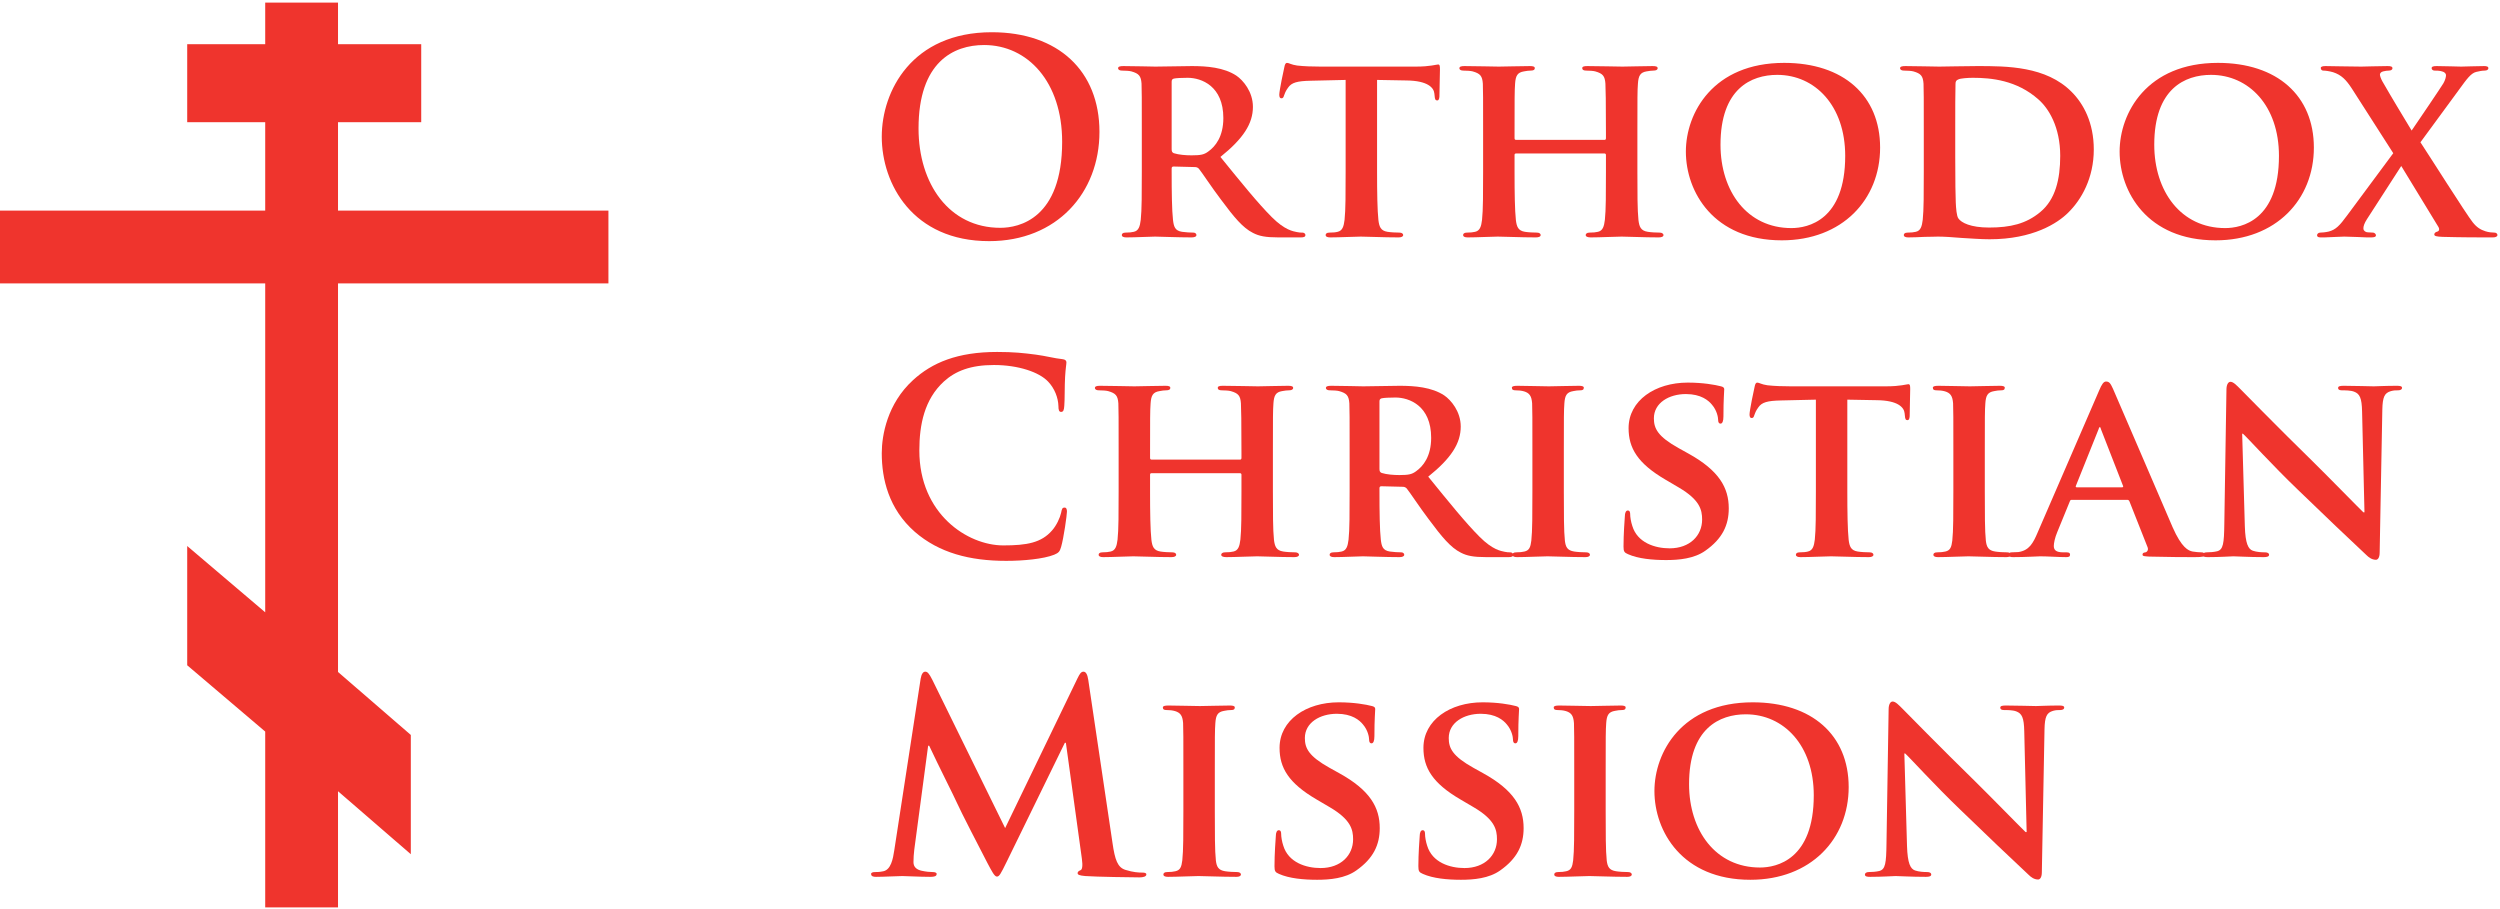
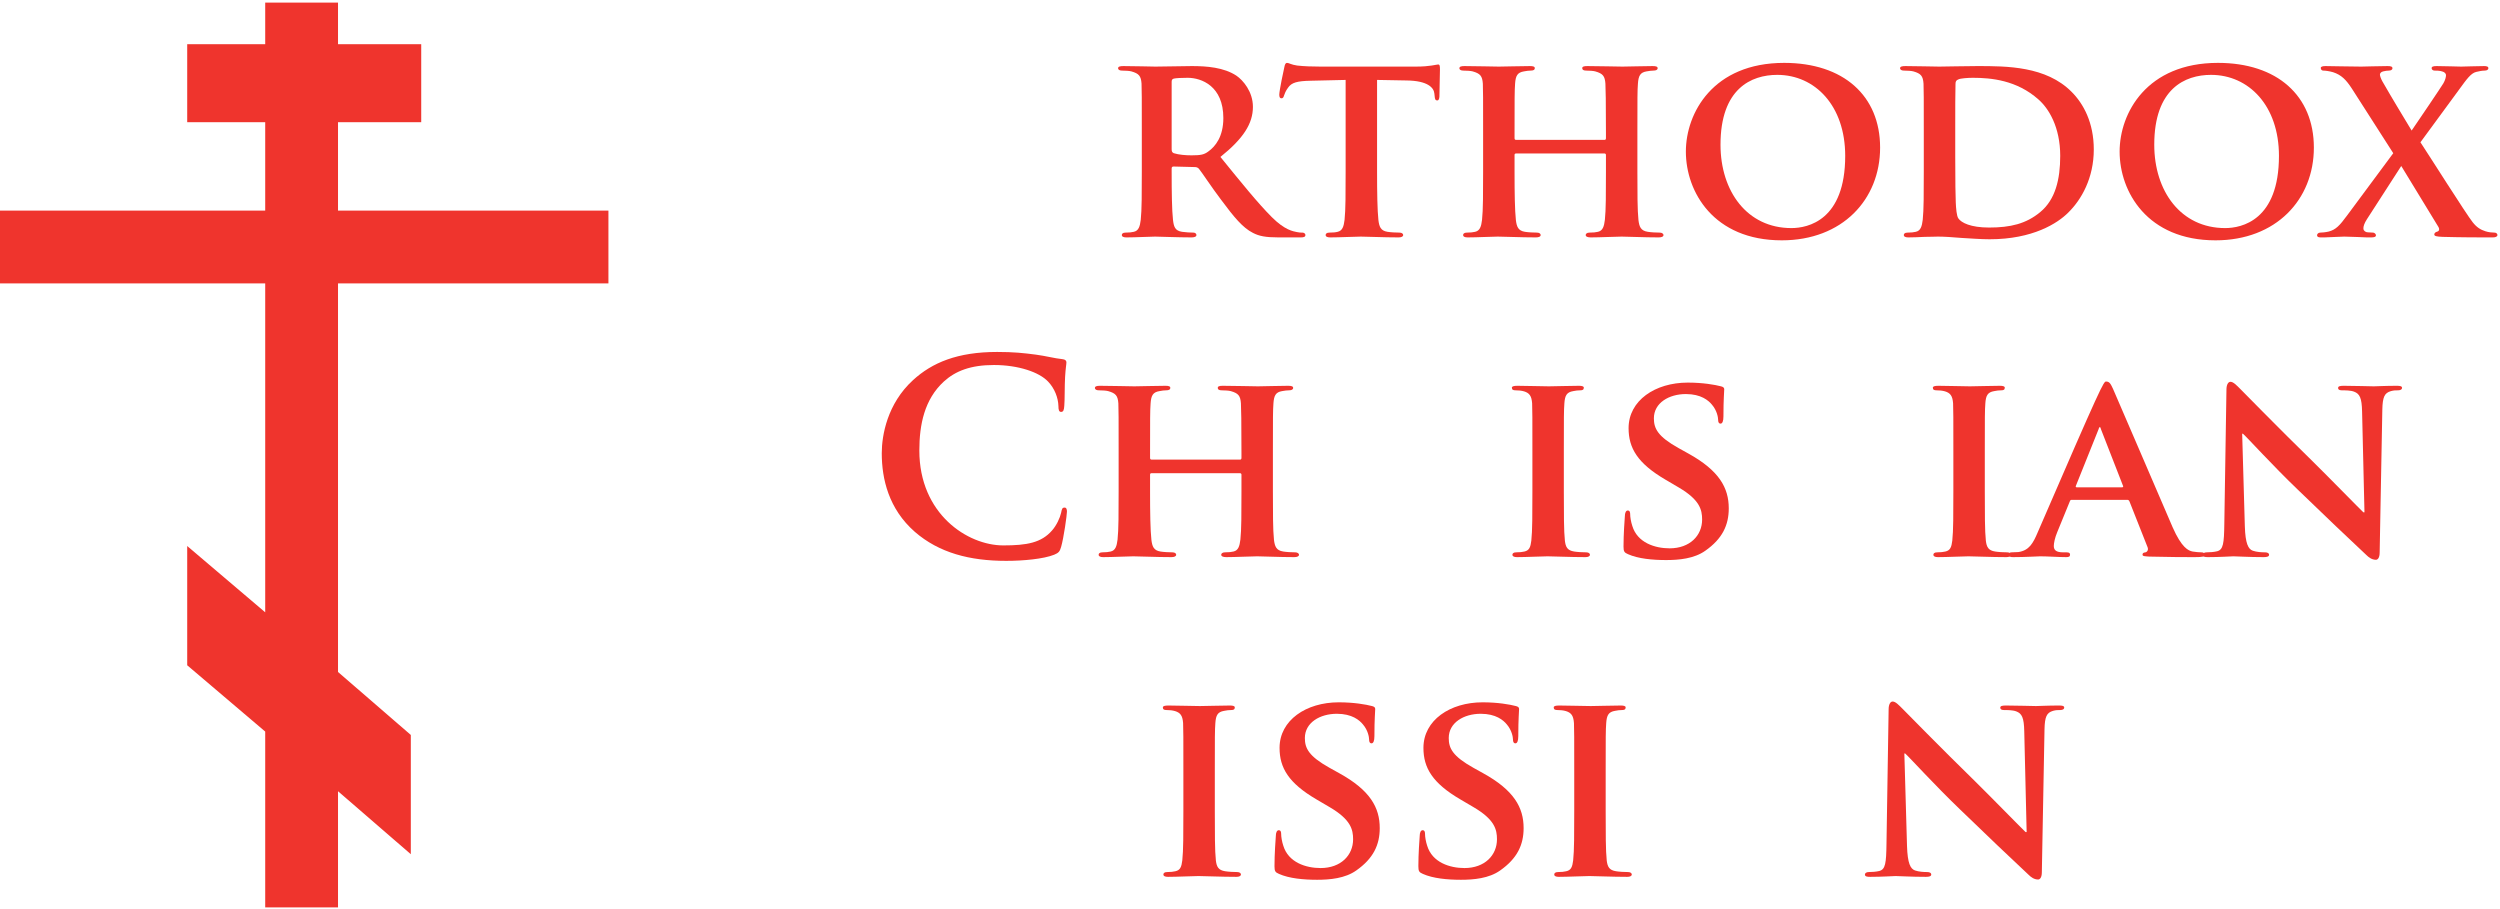
<svg xmlns="http://www.w3.org/2000/svg" width="641" height="233" viewBox="0 0 641 233" fill="none">
-   <path d="M226.085 35.045C226.085 23.363 233.805 8.265 254.301 8.265C271.312 8.265 281.901 18.171 281.901 33.816C281.901 49.461 270.971 61.827 253.617 61.827C234.009 61.827 226.085 47.137 226.085 35.045ZM272.336 36.344C272.336 21.04 263.524 11.544 252.32 11.544C244.463 11.544 235.513 15.916 235.513 32.928C235.513 47.137 243.369 58.411 256.487 58.411C261.269 58.411 272.336 56.088 272.336 36.344Z" fill="#EF342D" />
  <path d="M292.76 33.748C292.76 24.935 292.76 23.295 292.692 21.451C292.555 19.469 292.008 18.853 290.095 18.308C289.617 18.171 288.592 18.103 287.704 18.103C287.089 18.103 286.68 17.897 286.68 17.488C286.68 17.077 287.157 16.941 288.045 16.941C291.188 16.941 295.015 17.077 296.244 17.077C298.293 17.077 303.759 16.941 305.604 16.941C309.429 16.941 313.803 17.283 317.013 19.401C318.721 20.563 321.248 23.5 321.248 27.393C321.248 31.697 318.789 35.524 312.915 40.239C318.243 46.796 322.479 52.057 326.1 55.679C329.447 59.025 331.564 59.299 332.521 59.504C333.136 59.64 333.479 59.64 333.956 59.64C334.435 59.64 334.708 59.983 334.708 60.256C334.708 60.733 334.297 60.871 333.547 60.871H327.807C324.46 60.871 322.82 60.529 321.248 59.709C318.652 58.411 316.397 55.679 313.051 51.169C310.66 48.027 308.131 44.132 307.38 43.244C307.039 42.903 306.697 42.835 306.287 42.835L300.891 42.697C300.617 42.697 300.412 42.835 300.412 43.176V43.996C300.412 49.392 300.48 53.901 300.753 56.361C300.957 58.069 301.231 59.163 303.076 59.436C303.964 59.572 305.263 59.64 306.013 59.64C306.492 59.64 306.765 59.983 306.765 60.256C306.765 60.665 306.287 60.871 305.536 60.871C302.052 60.871 297.064 60.665 296.176 60.665C295.015 60.665 291.188 60.871 288.797 60.871C288.045 60.871 287.636 60.665 287.636 60.256C287.636 59.983 287.84 59.64 288.592 59.64C289.481 59.64 290.164 59.572 290.711 59.436C291.94 59.163 292.281 58.069 292.487 56.361C292.76 53.901 292.76 49.324 292.76 43.996V33.748ZM300.412 38.256C300.412 38.872 300.548 39.077 300.957 39.281C302.256 39.692 304.033 39.828 305.536 39.828C307.927 39.828 308.747 39.623 309.771 38.872C311.616 37.573 313.665 35.045 313.665 30.264C313.665 22.065 308.063 19.947 304.511 19.947C303.008 19.947 301.573 20.015 300.957 20.152C300.548 20.289 300.412 20.493 300.412 20.972V38.256Z" fill="#EF342D" />
  <path d="M345.02 20.493L336.071 20.699C332.585 20.767 331.151 21.177 330.263 22.475C329.648 23.295 329.375 24.047 329.239 24.456C329.101 24.935 328.964 25.208 328.555 25.208C328.145 25.208 328.008 24.867 328.008 24.251C328.008 23.295 329.169 17.692 329.307 17.215C329.443 16.463 329.648 16.121 329.989 16.121C330.468 16.121 331.083 16.6 332.585 16.804C334.361 17.009 336.617 17.077 338.599 17.077H362.988C364.9 17.077 366.199 16.941 367.087 16.804C368.044 16.668 368.521 16.531 368.727 16.531C369.136 16.531 369.205 16.873 369.205 17.761C369.205 18.991 369.068 23.295 369.068 24.799C369 25.413 368.864 25.755 368.521 25.755C368.044 25.755 367.907 25.481 367.839 24.593L367.771 23.979C367.633 22.475 366.061 20.699 360.664 20.631L353.081 20.493V43.996C353.081 49.324 353.151 53.901 353.424 56.429C353.628 58.069 353.969 59.163 355.747 59.436C356.565 59.572 357.932 59.64 358.82 59.64C359.503 59.64 359.776 59.983 359.776 60.256C359.776 60.665 359.299 60.871 358.615 60.871C354.653 60.871 350.623 60.665 348.915 60.665C347.548 60.665 343.448 60.871 341.057 60.871C340.307 60.871 339.896 60.665 339.896 60.256C339.896 59.983 340.101 59.64 340.852 59.64C341.741 59.64 342.492 59.572 342.971 59.436C344.2 59.163 344.541 58.069 344.747 56.361C345.02 53.901 345.02 49.324 345.02 43.996V20.493Z" fill="#EF342D" />
  <path d="M411.423 35.865C411.56 35.865 411.764 35.797 411.764 35.456V34.225C411.764 25.413 411.696 23.295 411.628 21.451C411.491 19.469 410.945 18.853 409.032 18.308C408.553 18.171 407.528 18.103 406.709 18.103C406.025 18.103 405.684 17.897 405.684 17.488C405.684 17.077 406.093 16.941 406.983 16.941C410.193 16.941 414.429 17.077 416 17.077C417.435 17.077 421.397 16.941 423.72 16.941C424.608 16.941 425.019 17.077 425.019 17.488C425.019 17.897 424.608 18.103 423.925 18.103C423.448 18.103 422.9 18.171 422.149 18.308C420.577 18.58 420.1 19.401 419.963 21.451C419.827 23.295 419.827 24.935 419.827 33.748V43.996C419.827 49.324 419.827 53.901 420.1 56.429C420.304 58.069 420.645 59.163 422.491 59.436C423.311 59.572 424.608 59.64 425.565 59.64C426.18 59.64 426.521 59.983 426.521 60.256C426.521 60.665 426.043 60.871 425.292 60.871C421.397 60.871 417.435 60.665 415.795 60.665C414.429 60.665 410.193 60.871 407.871 60.871C407.051 60.871 406.572 60.665 406.572 60.256C406.572 59.983 406.845 59.64 407.528 59.64C408.485 59.64 409.169 59.572 409.715 59.436C410.945 59.163 411.287 58.069 411.491 56.361C411.764 53.901 411.764 49.461 411.764 44.132V39.692C411.764 39.487 411.56 39.351 411.423 39.351H388.741C388.536 39.351 388.331 39.417 388.331 39.692V44.132C388.331 49.461 388.4 53.901 388.672 56.429C388.877 58.069 389.219 59.163 390.995 59.436C391.815 59.572 393.181 59.64 394.069 59.64C394.753 59.64 395.027 59.983 395.027 60.256C395.027 60.665 394.548 60.871 393.797 60.871C389.903 60.871 385.735 60.665 384.028 60.665C382.661 60.665 378.697 60.871 376.307 60.871C375.555 60.871 375.145 60.665 375.145 60.256C375.145 59.983 375.351 59.64 376.103 59.64C376.991 59.64 377.673 59.572 378.22 59.436C379.451 59.163 379.791 58.069 379.996 56.361C380.269 53.901 380.269 49.324 380.269 43.996V33.748C380.269 24.935 380.269 23.295 380.201 21.451C380.064 19.469 379.519 18.853 377.605 18.308C377.127 18.171 376.103 18.103 375.215 18.103C374.599 18.103 374.189 17.897 374.189 17.488C374.189 17.077 374.667 16.941 375.487 16.941C378.697 16.941 382.661 17.077 384.3 17.077C385.735 17.077 389.903 16.941 392.293 16.941C393.113 16.941 393.524 17.077 393.524 17.488C393.524 17.897 393.181 18.103 392.431 18.103C391.952 18.103 391.405 18.171 390.721 18.308C389.083 18.58 388.604 19.401 388.468 21.451C388.331 23.295 388.331 25.413 388.331 34.225V35.456C388.331 35.797 388.536 35.865 388.741 35.865H411.423Z" fill="#EF342D" />
  <path d="M432.256 38.872C432.256 28.965 439.224 16.121 457.465 16.121C472.632 16.121 482.06 24.525 482.06 37.847C482.06 51.169 472.359 61.621 456.851 61.621C439.361 61.621 432.256 49.187 432.256 38.872ZM473.111 39.965C473.111 27.121 465.391 19.196 455.689 19.196C448.995 19.196 441.137 22.748 441.137 37.096C441.137 49.051 447.969 58.48 459.309 58.48C463.545 58.48 473.111 56.499 473.111 39.965Z" fill="#EF342D" />
  <path d="M493.26 33.748C493.26 24.935 493.26 23.295 493.192 21.451C493.055 19.469 492.509 18.853 490.596 18.308C490.117 18.171 489.093 18.103 488.205 18.103C487.591 18.103 487.18 17.897 487.18 17.488C487.18 17.077 487.659 16.941 488.547 16.941C491.689 16.941 495.515 17.077 497.223 17.077C499.068 17.077 503.372 16.941 506.992 16.941C514.508 16.941 524.619 16.941 531.177 23.568C534.184 26.575 536.848 31.425 536.848 38.325C536.848 45.635 533.705 51.169 530.289 54.517C527.557 57.249 521.203 61.348 510.136 61.348C507.949 61.348 505.352 61.144 502.961 61.007C500.571 60.801 498.384 60.665 496.881 60.665C496.197 60.665 494.9 60.733 493.465 60.733C492.031 60.801 490.528 60.871 489.297 60.871C488.547 60.871 488.136 60.665 488.136 60.256C488.136 59.983 488.341 59.64 489.093 59.64C489.981 59.64 490.664 59.572 491.211 59.436C492.44 59.163 492.781 58.069 492.987 56.361C493.26 53.901 493.26 49.324 493.26 43.996V33.748ZM501.323 40.171C501.323 46.319 501.391 50.759 501.459 51.92C501.527 53.356 501.664 55.405 502.141 56.02C502.893 57.113 505.284 58.343 509.999 58.343C515.464 58.343 519.495 57.387 523.116 54.38C527.009 51.169 528.24 45.976 528.24 39.965C528.24 32.587 525.303 27.804 522.637 25.481C517.104 20.563 510.545 19.947 505.831 19.947C504.601 19.947 502.62 20.084 502.141 20.357C501.595 20.563 501.391 20.835 501.391 21.519C501.323 23.5 501.323 28.283 501.323 32.859V40.171Z" fill="#EF342D" />
  <path d="M543.471 38.872C543.471 28.965 550.44 16.121 568.68 16.121C583.847 16.121 593.276 24.525 593.276 37.847C593.276 51.169 583.573 61.621 568.065 61.621C550.576 61.621 543.471 49.187 543.471 38.872ZM584.325 39.965C584.325 27.121 576.605 19.196 566.904 19.196C560.209 19.196 552.352 22.748 552.352 37.096C552.352 49.051 559.184 58.48 570.525 58.48C574.76 58.48 584.325 56.499 584.325 39.965Z" fill="#EF342D" />
  <path d="M620.599 36.48C622.513 39.351 632.487 55.132 633.989 56.976C635.013 58.275 635.972 58.889 637.268 59.299C638.088 59.572 639.044 59.64 639.591 59.64C640.003 59.64 640.344 59.913 640.344 60.256C640.344 60.665 639.864 60.871 639.183 60.871H637.407C635.972 60.871 631.188 60.871 626.268 60.733C624.697 60.665 624.151 60.529 624.151 60.119C624.151 59.777 624.424 59.504 624.972 59.368C625.245 59.299 625.653 58.889 625.177 58.137C621.693 52.468 618.412 47.001 615.68 42.561L606.867 56.225C606.252 57.181 605.912 58.069 605.979 58.684C606.047 59.231 606.593 59.572 607.14 59.572C607.481 59.572 607.961 59.64 608.437 59.64C608.779 59.64 609.191 59.983 609.191 60.324C609.191 60.733 608.779 60.871 607.961 60.871H606.867C606.527 60.871 602.563 60.665 601.06 60.665C599.899 60.665 596.961 60.871 596.005 60.871H594.979C594.364 60.871 594.091 60.665 594.091 60.324C594.091 59.983 594.432 59.64 594.912 59.64C595.32 59.64 596.208 59.572 597.096 59.368C598.872 58.889 599.831 57.932 601.88 55.132L613.631 39.281L603.041 22.748C601.539 20.425 600.307 19.196 598.191 18.513C597.235 18.239 596.279 18.103 595.661 18.103C595.32 18.103 595.047 17.829 595.047 17.42C595.047 17.077 595.527 16.941 596.279 16.941C597.711 16.941 602.563 17.077 605.432 17.077C606.252 17.077 609.94 16.941 612.195 16.941C613.016 16.941 613.424 17.077 613.424 17.488C613.424 17.897 613.016 18.103 612.469 18.103C612.128 18.103 611.513 18.171 611.033 18.308C610.487 18.444 610.213 18.785 610.213 19.127C610.213 19.469 610.487 20.22 610.828 20.835C613.495 25.481 615.953 29.512 618.344 33.475C620.12 30.879 625.451 23.021 626.473 21.381C626.953 20.563 627.156 19.741 627.156 19.264C627.156 18.853 626.748 18.444 626.133 18.308C625.519 18.103 624.697 18.103 624.219 18.103C623.877 18.103 623.469 17.897 623.469 17.488C623.469 17.077 623.877 16.941 624.765 16.941C627.088 16.941 629.891 17.077 631.052 17.077C632.213 17.077 634.672 16.941 636.927 16.941C637.609 16.941 638.021 17.077 638.021 17.488C638.021 17.829 637.68 18.103 637.063 18.103C636.448 18.103 635.697 18.239 634.877 18.444C633.511 18.785 632.419 20.357 630.573 22.885L620.599 36.48Z" fill="#EF342D" />
  <path d="M234.557 136.359C227.861 130.481 226.085 122.829 226.085 116.203C226.085 111.557 227.519 103.496 234.079 97.483C238.997 92.975 245.488 90.241 255.667 90.241C259.903 90.241 262.431 90.515 265.573 90.925C268.169 91.267 270.356 91.881 272.405 92.087C273.157 92.155 273.429 92.496 273.429 92.907C273.429 93.453 273.224 94.272 273.088 96.664C272.952 98.917 273.02 102.676 272.884 104.043C272.815 105.067 272.679 105.613 272.063 105.613C271.517 105.613 271.38 105.067 271.38 104.111C271.312 101.993 270.424 99.601 268.716 97.825C266.461 95.433 261.132 93.589 254.847 93.589C248.904 93.589 245.009 95.092 242.003 97.825C237.016 102.403 235.719 108.893 235.719 115.52C235.719 131.78 248.084 139.843 257.239 139.843C263.319 139.843 267.008 139.157 269.741 136.015C270.903 134.717 271.791 132.736 272.063 131.507C272.268 130.413 272.405 130.139 272.952 130.139C273.429 130.139 273.567 130.619 273.567 131.165C273.567 131.985 272.747 137.928 272.063 140.251C271.721 141.413 271.448 141.753 270.287 142.233C267.555 143.325 262.361 143.804 257.989 143.804C248.631 143.804 240.773 141.753 234.557 136.359Z" fill="#EF342D" />
  <path d="M317.969 117.843C318.105 117.843 318.311 117.775 318.311 117.433V116.203C318.311 107.389 318.243 105.272 318.173 103.428C318.037 101.447 317.491 100.832 315.579 100.285C315.1 100.148 314.075 100.08 313.255 100.08C312.572 100.08 312.231 99.875 312.231 99.465C312.231 99.056 312.64 98.917 313.528 98.917C316.74 98.917 320.975 99.056 322.547 99.056C323.981 99.056 327.943 98.917 330.267 98.917C331.155 98.917 331.564 99.056 331.564 99.465C331.564 99.875 331.155 100.08 330.472 100.08C329.993 100.08 329.447 100.148 328.695 100.285C327.124 100.559 326.645 101.379 326.509 103.428C326.372 105.272 326.372 106.913 326.372 115.725V125.972C326.372 131.301 326.372 135.879 326.645 138.408C326.851 140.045 327.192 141.139 329.036 141.413C329.857 141.549 331.155 141.619 332.112 141.619C332.727 141.619 333.068 141.96 333.068 142.233C333.068 142.641 332.589 142.848 331.839 142.848C327.943 142.848 323.981 142.641 322.341 142.641C320.975 142.641 316.74 142.848 314.417 142.848C313.597 142.848 313.119 142.641 313.119 142.233C313.119 141.96 313.392 141.619 314.075 141.619C315.031 141.619 315.715 141.549 316.261 141.413C317.491 141.139 317.833 140.045 318.037 138.339C318.311 135.879 318.311 131.439 318.311 126.109V121.668C318.311 121.463 318.105 121.327 317.969 121.327H295.287C295.081 121.327 294.877 121.395 294.877 121.668V126.109C294.877 131.439 294.945 135.879 295.219 138.408C295.424 140.045 295.765 141.139 297.541 141.413C298.361 141.549 299.728 141.619 300.616 141.619C301.3 141.619 301.572 141.96 301.572 142.233C301.572 142.641 301.095 142.848 300.343 142.848C296.448 142.848 292.281 142.641 290.573 142.641C289.207 142.641 285.244 142.848 282.853 142.848C282.101 142.848 281.692 142.641 281.692 142.233C281.692 141.96 281.896 141.619 282.648 141.619C283.536 141.619 284.219 141.549 284.767 141.413C285.996 141.139 286.337 140.045 286.543 138.339C286.816 135.879 286.816 131.301 286.816 125.972V115.725C286.816 106.913 286.816 105.272 286.748 103.428C286.611 101.447 286.064 100.832 284.151 100.285C283.673 100.148 282.648 100.08 281.76 100.08C281.145 100.08 280.736 99.875 280.736 99.465C280.736 99.056 281.213 98.917 282.033 98.917C285.244 98.917 289.207 99.056 290.847 99.056C292.281 99.056 296.448 98.917 298.84 98.917C299.66 98.917 300.069 99.056 300.069 99.465C300.069 99.875 299.728 100.08 298.976 100.08C298.497 100.08 297.952 100.148 297.268 100.285C295.629 100.559 295.151 101.379 295.013 103.428C294.877 105.272 294.877 107.389 294.877 116.203V117.433C294.877 117.775 295.081 117.843 295.287 117.843H317.969Z" fill="#EF342D" />
-   <path d="M346.044 115.725C346.044 106.913 346.044 105.272 345.975 103.428C345.839 101.447 345.292 100.832 343.379 100.285C342.901 100.148 341.876 100.08 340.988 100.08C340.373 100.08 339.964 99.875 339.964 99.465C339.964 99.056 340.441 98.917 341.329 98.917C344.472 98.917 348.297 99.056 349.528 99.056C351.577 99.056 357.043 98.917 358.888 98.917C362.713 98.917 367.085 99.26 370.297 101.379C372.005 102.54 374.533 105.477 374.533 109.371C374.533 113.676 372.073 117.501 366.197 122.215C371.527 128.775 375.763 134.035 379.384 137.655C382.731 141.003 384.848 141.276 385.805 141.48C386.42 141.619 386.761 141.619 387.24 141.619C387.719 141.619 387.992 141.96 387.992 142.233C387.992 142.711 387.581 142.848 386.831 142.848H381.091C377.743 142.848 376.104 142.507 374.533 141.687C371.936 140.388 369.681 137.655 366.333 133.147C363.943 130.004 361.415 126.109 360.664 125.221C360.323 124.879 359.981 124.811 359.571 124.811L354.173 124.675C353.9 124.675 353.695 124.811 353.695 125.152V125.972C353.695 131.369 353.764 135.879 354.037 138.339C354.241 140.045 354.515 141.139 356.36 141.413C357.248 141.549 358.547 141.619 359.297 141.619C359.776 141.619 360.049 141.96 360.049 142.233C360.049 142.641 359.571 142.848 358.819 142.848C355.336 142.848 350.348 142.641 349.46 142.641C348.297 142.641 344.472 142.848 342.081 142.848C341.329 142.848 340.92 142.641 340.92 142.233C340.92 141.96 341.124 141.619 341.876 141.619C342.764 141.619 343.448 141.549 343.995 141.413C345.224 141.139 345.565 140.045 345.771 138.339C346.044 135.879 346.044 131.301 346.044 125.972V115.725ZM353.695 120.235C353.695 120.848 353.832 121.053 354.241 121.259C355.54 121.668 357.317 121.805 358.819 121.805C361.211 121.805 362.031 121.6 363.055 120.848C364.9 119.551 366.949 117.023 366.949 112.241C366.949 104.043 361.347 101.924 357.795 101.924C356.292 101.924 354.857 101.993 354.241 102.129C353.832 102.267 353.695 102.471 353.695 102.949V120.235Z" fill="#EF342D" />
  <path d="M392.907 115.725C392.907 106.913 392.907 105.272 392.839 103.428C392.701 101.447 392.087 100.763 390.788 100.353C390.105 100.148 389.353 100.08 388.603 100.08C387.988 100.08 387.645 99.944 387.645 99.397C387.645 99.056 388.124 98.917 389.08 98.917C391.335 98.917 395.435 99.056 397.141 99.056C398.645 99.056 402.539 98.917 404.861 98.917C405.613 98.917 406.092 99.056 406.092 99.397C406.092 99.944 405.751 100.08 405.136 100.08C404.52 100.08 404.043 100.148 403.359 100.285C401.719 100.559 401.241 101.379 401.105 103.428C400.968 105.272 400.968 106.913 400.968 115.725V125.972C400.968 131.575 400.968 136.22 401.241 138.681C401.445 140.251 401.856 141.139 403.632 141.413C404.452 141.549 405.819 141.619 406.707 141.619C407.391 141.619 407.664 141.96 407.664 142.233C407.664 142.641 407.185 142.848 406.503 142.848C402.539 142.848 398.44 142.641 396.8 142.641C395.435 142.641 391.335 142.848 388.944 142.848C388.192 142.848 387.783 142.641 387.783 142.233C387.783 141.96 387.988 141.619 388.739 141.619C389.627 141.619 390.309 141.549 390.857 141.413C392.087 141.139 392.428 140.319 392.633 138.612C392.907 136.22 392.907 131.575 392.907 125.972V115.725Z" fill="#EF342D" />
  <path d="M417.431 142.096C416.475 141.687 416.269 141.413 416.269 140.115C416.269 136.972 416.543 133.351 416.612 132.395C416.612 131.507 416.885 130.892 417.363 130.892C417.909 130.892 417.977 131.439 417.977 131.848C417.977 132.6 418.183 133.829 418.524 134.853C419.823 139.157 424.331 140.592 428.088 140.592C433.281 140.592 436.424 137.313 436.424 133.215C436.424 130.687 435.808 128.159 430.48 125.017L426.995 122.968C419.891 118.799 417.568 114.905 417.568 109.781C417.568 102.676 424.4 98.099 432.735 98.099C436.628 98.099 439.703 98.644 441.273 99.056C441.821 99.192 442.093 99.397 442.093 99.805C442.093 100.559 441.889 102.197 441.889 106.775C441.889 108.005 441.616 108.62 441.137 108.62C440.728 108.62 440.523 108.277 440.523 107.595C440.523 107.048 440.249 105.272 438.951 103.769C438.063 102.676 436.151 101.036 432.256 101.036C427.952 101.036 424.057 103.291 424.057 107.253C424.057 109.851 425.015 111.9 430.412 114.905L432.871 116.272C440.796 120.644 443.255 125.084 443.255 130.345C443.255 134.649 441.616 138.135 437.243 141.207C434.375 143.256 430.412 143.599 427.2 143.599C423.716 143.599 420.028 143.256 417.431 142.096Z" fill="#EF342D" />
-   <path d="M465.592 102.471L456.643 102.676C453.159 102.745 451.724 103.155 450.836 104.452C450.221 105.272 449.948 106.024 449.811 106.433C449.673 106.913 449.537 107.184 449.128 107.184C448.717 107.184 448.581 106.844 448.581 106.228C448.581 105.272 449.743 99.671 449.879 99.192C450.016 98.44 450.221 98.099 450.561 98.099C451.04 98.099 451.655 98.577 453.159 98.783C454.935 98.987 457.189 99.056 459.171 99.056H483.56C485.473 99.056 486.771 98.917 487.66 98.783C488.616 98.644 489.093 98.509 489.299 98.509C489.709 98.509 489.777 98.851 489.777 99.739C489.777 100.968 489.64 105.272 489.64 106.775C489.572 107.389 489.436 107.732 489.093 107.732C488.616 107.732 488.479 107.459 488.411 106.571L488.343 105.956C488.205 104.452 486.635 102.676 481.237 102.608L473.653 102.471V125.972C473.653 131.301 473.721 135.879 473.995 138.408C474.2 140.045 474.543 141.139 476.319 141.413C477.139 141.549 478.505 141.619 479.393 141.619C480.076 141.619 480.349 141.96 480.349 142.233C480.349 142.641 479.871 142.848 479.188 142.848C475.225 142.848 471.195 142.641 469.487 142.641C468.12 142.641 464.021 142.848 461.629 142.848C460.879 142.848 460.468 142.641 460.468 142.233C460.468 141.96 460.673 141.619 461.425 141.619C462.313 141.619 463.064 141.549 463.543 141.413C464.772 141.139 465.115 140.045 465.319 138.339C465.592 135.879 465.592 131.301 465.592 125.972V102.471Z" fill="#EF342D" />
  <path d="M500.841 115.725C500.841 106.913 500.841 105.272 500.773 103.428C500.636 101.447 500.023 100.763 498.724 100.353C498.041 100.148 497.289 100.08 496.537 100.08C495.923 100.08 495.581 99.944 495.581 99.397C495.581 99.056 496.06 98.917 497.016 98.917C499.271 98.917 503.369 99.056 505.077 99.056C506.581 99.056 510.475 98.917 512.797 98.917C513.549 98.917 514.028 99.056 514.028 99.397C514.028 99.944 513.685 100.08 513.071 100.08C512.456 100.08 511.979 100.148 511.295 100.285C509.655 100.559 509.176 101.379 509.04 103.428C508.904 105.272 508.904 106.913 508.904 115.725V125.972C508.904 131.575 508.904 136.22 509.176 138.681C509.381 140.251 509.792 141.139 511.568 141.413C512.388 141.549 513.753 141.619 514.641 141.619C515.325 141.619 515.599 141.96 515.599 142.233C515.599 142.641 515.12 142.848 514.437 142.848C510.475 142.848 506.376 142.641 504.736 142.641C503.369 142.641 499.271 142.848 496.88 142.848C496.128 142.848 495.719 142.641 495.719 142.233C495.719 141.96 495.923 141.619 496.675 141.619C497.563 141.619 498.245 141.549 498.792 141.413C500.023 141.139 500.364 140.319 500.568 138.612C500.841 136.22 500.841 131.575 500.841 125.972V115.725Z" fill="#EF342D" />
-   <path d="M531.241 128.159C530.9 128.159 530.831 128.228 530.695 128.569L527.484 136.425C526.869 137.86 526.596 139.296 526.596 139.977C526.596 141.003 527.141 141.619 528.987 141.619H529.875C530.627 141.619 530.763 141.892 530.763 142.233C530.763 142.711 530.421 142.848 529.807 142.848C527.825 142.848 525.024 142.641 523.112 142.641C522.497 142.641 519.285 142.848 516.143 142.848C515.391 142.848 515.049 142.711 515.049 142.233C515.049 141.892 515.255 141.619 515.733 141.619C516.279 141.619 516.963 141.549 517.509 141.549C520.243 141.139 521.267 139.363 522.497 136.425L538.209 100.148C538.893 98.509 539.371 97.825 539.987 97.825C540.875 97.825 541.148 98.372 541.763 99.671C543.197 102.881 553.24 126.383 557.065 135.196C559.388 140.457 561.096 141.207 562.189 141.413C563.077 141.549 563.761 141.619 564.444 141.619C564.991 141.619 565.264 141.823 565.264 142.233C565.264 142.711 564.923 142.848 562.668 142.848C560.551 142.848 556.177 142.848 551.121 142.711C550.028 142.641 549.345 142.641 549.345 142.233C549.345 141.892 549.483 141.687 550.097 141.619C550.507 141.549 550.917 141.003 550.644 140.319L545.997 128.569C545.861 128.228 545.656 128.159 545.384 128.159H531.241ZM544.085 124.948C544.359 124.948 544.427 124.811 544.359 124.607L538.688 110.055C538.62 109.851 538.552 109.508 538.415 109.508C538.209 109.508 538.141 109.851 538.073 110.055L532.267 124.537C532.129 124.811 532.267 124.948 532.471 124.948H544.085Z" fill="#EF342D" />
+   <path d="M531.241 128.159C530.9 128.159 530.831 128.228 530.695 128.569L527.484 136.425C526.869 137.86 526.596 139.296 526.596 139.977C526.596 141.003 527.141 141.619 528.987 141.619H529.875C530.627 141.619 530.763 141.892 530.763 142.233C530.763 142.711 530.421 142.848 529.807 142.848C527.825 142.848 525.024 142.641 523.112 142.641C522.497 142.641 519.285 142.848 516.143 142.848C515.391 142.848 515.049 142.711 515.049 142.233C515.049 141.892 515.255 141.619 515.733 141.619C516.279 141.619 516.963 141.549 517.509 141.549C520.243 141.139 521.267 139.363 522.497 136.425C538.893 98.509 539.371 97.825 539.987 97.825C540.875 97.825 541.148 98.372 541.763 99.671C543.197 102.881 553.24 126.383 557.065 135.196C559.388 140.457 561.096 141.207 562.189 141.413C563.077 141.549 563.761 141.619 564.444 141.619C564.991 141.619 565.264 141.823 565.264 142.233C565.264 142.711 564.923 142.848 562.668 142.848C560.551 142.848 556.177 142.848 551.121 142.711C550.028 142.641 549.345 142.641 549.345 142.233C549.345 141.892 549.483 141.687 550.097 141.619C550.507 141.549 550.917 141.003 550.644 140.319L545.997 128.569C545.861 128.228 545.656 128.159 545.384 128.159H531.241ZM544.085 124.948C544.359 124.948 544.427 124.811 544.359 124.607L538.688 110.055C538.62 109.851 538.552 109.508 538.415 109.508C538.209 109.508 538.141 109.851 538.073 110.055L532.267 124.537C532.129 124.811 532.267 124.948 532.471 124.948H544.085Z" fill="#EF342D" />
  <path d="M575.576 134.923C575.713 139.431 576.464 140.799 577.627 141.207C578.651 141.549 579.812 141.619 580.768 141.619C581.453 141.619 581.795 141.892 581.795 142.233C581.795 142.711 581.248 142.848 580.427 142.848C576.533 142.848 573.732 142.641 572.639 142.641C572.092 142.641 569.223 142.848 566.148 142.848C565.328 142.848 564.781 142.78 564.781 142.233C564.781 141.892 565.192 141.619 565.739 141.619C566.559 141.619 567.652 141.549 568.472 141.345C570.043 140.935 570.248 139.363 570.316 134.308L570.863 99.875C570.863 98.713 571.273 97.895 571.888 97.895C572.639 97.895 573.459 98.783 574.484 99.805C575.235 100.559 584.252 109.781 592.997 118.321C597.096 122.353 605.091 130.551 605.979 131.369H606.252L605.639 105.545C605.568 101.993 605.021 100.968 603.585 100.423C602.697 100.08 601.265 100.08 600.445 100.08C599.693 100.08 599.487 99.805 599.487 99.465C599.487 98.987 600.104 98.917 600.992 98.917C604.133 98.917 607.344 99.056 608.643 99.056C609.325 99.056 611.581 98.917 614.519 98.917C615.339 98.917 615.885 98.987 615.885 99.465C615.885 99.805 615.544 100.08 614.86 100.08C614.245 100.08 613.765 100.08 613.016 100.285C611.375 100.763 610.899 101.788 610.828 105.067L610.145 141.687C610.145 142.984 609.667 143.529 609.191 143.529C608.164 143.529 607.344 142.915 606.729 142.301C602.972 138.816 595.459 131.643 589.172 125.564C582.615 119.277 576.26 112.241 575.099 111.216H574.893L575.576 134.923Z" fill="#EF342D" />
-   <path d="M236.06 173.995C236.264 172.833 236.675 172.219 237.221 172.219C237.768 172.219 238.177 172.561 239.065 174.337L257.717 212.321L276.3 173.859C276.845 172.764 277.188 172.219 277.803 172.219C278.417 172.219 278.827 172.903 279.032 174.337L285.248 216.147C285.864 220.452 286.547 222.433 288.596 223.048C290.579 223.663 291.944 223.731 292.833 223.731C293.448 223.731 293.925 223.799 293.925 224.209C293.925 224.756 293.105 224.961 292.149 224.961C290.441 224.961 281.013 224.824 278.281 224.619C276.709 224.483 276.3 224.277 276.3 223.868C276.3 223.525 276.572 223.321 277.051 223.116C277.461 222.98 277.665 222.091 277.393 220.179L273.293 190.46H273.02L258.127 220.929C256.555 224.14 256.213 224.756 255.599 224.756C254.984 224.756 254.301 223.389 253.208 221.34C251.568 218.196 246.171 207.744 245.351 205.832C244.736 204.397 240.636 196.335 238.245 191.212H237.973L234.42 217.856C234.284 219.084 234.215 219.972 234.215 221.067C234.215 222.364 235.103 222.98 236.264 223.252C237.495 223.525 238.451 223.595 239.135 223.595C239.68 223.595 240.159 223.731 240.159 224.073C240.159 224.687 239.544 224.824 238.519 224.824C235.651 224.824 232.576 224.619 231.345 224.619C230.048 224.619 226.768 224.824 224.581 224.824C223.899 224.824 223.352 224.687 223.352 224.073C223.352 223.731 223.763 223.595 224.445 223.595C224.992 223.595 225.469 223.595 226.495 223.389C228.408 222.98 228.955 220.315 229.296 217.992L236.06 173.995Z" fill="#EF342D" />
  <path d="M303.417 197.701C303.417 188.889 303.417 187.248 303.348 185.405C303.212 183.423 302.597 182.74 301.299 182.329C300.616 182.125 299.864 182.056 299.112 182.056C298.497 182.056 298.156 181.92 298.156 181.373C298.156 181.032 298.635 180.895 299.591 180.895C301.845 180.895 305.945 181.032 307.652 181.032C309.156 181.032 313.049 180.895 315.372 180.895C316.124 180.895 316.603 181.032 316.603 181.373C316.603 181.92 316.26 182.056 315.645 182.056C315.031 182.056 314.552 182.125 313.869 182.261C312.229 182.535 311.752 183.356 311.615 185.405C311.479 187.248 311.479 188.889 311.479 197.701V207.949C311.479 213.551 311.479 218.196 311.752 220.657C311.956 222.228 312.367 223.116 314.143 223.389C314.963 223.525 316.328 223.595 317.217 223.595C317.9 223.595 318.173 223.936 318.173 224.209C318.173 224.619 317.695 224.824 317.012 224.824C313.049 224.824 308.951 224.619 307.311 224.619C305.945 224.619 301.845 224.824 299.455 224.824C298.703 224.824 298.293 224.619 298.293 224.209C298.293 223.936 298.497 223.595 299.249 223.595C300.137 223.595 300.82 223.525 301.367 223.389C302.597 223.116 302.939 222.296 303.143 220.589C303.417 218.196 303.417 213.551 303.417 207.949V197.701Z" fill="#EF342D" />
  <path d="M327.941 224.073C326.985 223.663 326.78 223.389 326.78 222.091C326.78 218.949 327.053 215.328 327.121 214.371C327.121 213.483 327.395 212.868 327.873 212.868C328.42 212.868 328.488 213.415 328.488 213.824C328.488 214.577 328.693 215.805 329.035 216.831C330.333 221.135 334.841 222.569 338.599 222.569C343.791 222.569 346.935 219.291 346.935 215.192C346.935 212.663 346.319 210.135 340.991 206.993L337.505 204.944C330.401 200.776 328.079 196.881 328.079 191.757C328.079 184.652 334.909 180.075 343.245 180.075C347.139 180.075 350.213 180.621 351.784 181.032C352.331 181.168 352.604 181.373 352.604 181.783C352.604 182.535 352.4 184.175 352.4 188.751C352.4 189.981 352.127 190.596 351.648 190.596C351.239 190.596 351.033 190.253 351.033 189.572C351.033 189.025 350.76 187.248 349.461 185.747C348.573 184.652 346.661 183.013 342.767 183.013C338.463 183.013 334.568 185.267 334.568 189.231C334.568 191.827 335.525 193.876 340.921 196.881L343.381 198.248C351.307 202.621 353.765 207.061 353.765 212.321C353.765 216.627 352.127 220.111 347.753 223.184C344.885 225.233 340.921 225.575 337.711 225.575C334.227 225.575 330.537 225.233 327.941 224.073Z" fill="#EF342D" />
  <path d="M364.831 224.073C363.875 223.663 363.669 223.389 363.669 222.091C363.669 218.949 363.943 215.328 364.011 214.371C364.011 213.483 364.284 212.868 364.763 212.868C365.309 212.868 365.377 213.415 365.377 213.824C365.377 214.577 365.581 215.805 365.924 216.831C367.221 221.135 371.731 222.569 375.488 222.569C380.68 222.569 383.824 219.291 383.824 215.192C383.824 212.663 383.208 210.135 377.88 206.993L374.395 204.944C367.291 200.776 364.968 196.881 364.968 191.757C364.968 184.652 371.8 180.075 380.135 180.075C384.028 180.075 387.103 180.621 388.673 181.032C389.221 181.168 389.493 181.373 389.493 181.783C389.493 182.535 389.289 184.175 389.289 188.751C389.289 189.981 389.016 190.596 388.537 190.596C388.128 190.596 387.923 190.253 387.923 189.572C387.923 189.025 387.649 187.248 386.351 185.747C385.463 184.652 383.551 183.013 379.656 183.013C375.352 183.013 371.457 185.267 371.457 189.231C371.457 191.827 372.415 193.876 377.812 196.881L380.271 198.248C388.196 202.621 390.655 207.061 390.655 212.321C390.655 216.627 389.016 220.111 384.643 223.184C381.773 225.233 377.812 225.575 374.6 225.575C371.116 225.575 367.427 225.233 364.831 224.073Z" fill="#EF342D" />
  <path d="M403.633 197.701C403.633 188.889 403.633 187.248 403.565 185.405C403.428 183.423 402.815 182.74 401.516 182.329C400.833 182.125 400.081 182.056 399.329 182.056C398.715 182.056 398.373 181.92 398.373 181.373C398.373 181.032 398.851 180.895 399.808 180.895C402.061 180.895 406.161 181.032 407.869 181.032C409.372 181.032 413.267 180.895 415.589 180.895C416.34 180.895 416.819 181.032 416.819 181.373C416.819 181.92 416.477 182.056 415.863 182.056C415.248 182.056 414.769 182.125 414.085 182.261C412.447 182.535 411.968 183.356 411.831 185.405C411.695 187.248 411.695 188.889 411.695 197.701V207.949C411.695 213.551 411.695 218.196 411.968 220.657C412.173 222.228 412.584 223.116 414.36 223.389C415.179 223.525 416.545 223.595 417.433 223.595C418.117 223.595 418.391 223.936 418.391 224.209C418.391 224.619 417.912 224.824 417.229 224.824C413.267 224.824 409.167 224.619 407.528 224.619C406.161 224.619 402.061 224.824 399.672 224.824C398.919 224.824 398.509 224.619 398.509 224.209C398.509 223.936 398.715 223.595 399.467 223.595C400.355 223.595 401.037 223.525 401.584 223.389C402.815 223.116 403.155 222.296 403.36 220.589C403.633 218.196 403.633 213.551 403.633 207.949V197.701Z" fill="#EF342D" />
-   <path d="M424.196 202.825C424.196 192.919 431.164 180.075 449.405 180.075C464.572 180.075 474 188.477 474 201.801C474 215.124 464.299 225.575 448.791 225.575C431.301 225.575 424.196 213.141 424.196 202.825ZM465.051 203.917C465.051 191.075 457.331 183.149 447.629 183.149C440.935 183.149 433.077 186.701 433.077 201.049C433.077 213.005 439.909 222.433 451.251 222.433C455.485 222.433 465.051 220.452 465.051 203.917Z" fill="#EF342D" />
  <path d="M488.959 216.9C489.095 221.408 489.847 222.775 491.008 223.184C492.033 223.525 493.195 223.595 494.151 223.595C494.833 223.595 495.175 223.868 495.175 224.209C495.175 224.687 494.628 224.824 493.808 224.824C489.915 224.824 487.113 224.619 486.02 224.619C485.473 224.619 482.604 224.824 479.531 224.824C478.711 224.824 478.164 224.756 478.164 224.209C478.164 223.868 478.573 223.595 479.12 223.595C479.94 223.595 481.033 223.525 481.852 223.321C483.424 222.912 483.629 221.34 483.697 216.285L484.244 181.851C484.244 180.691 484.655 179.871 485.269 179.871C486.02 179.871 486.84 180.759 487.865 181.783C488.617 182.535 497.635 191.757 506.38 200.299C510.479 204.329 518.472 212.527 519.36 213.347H519.633L519.019 187.523C518.951 183.971 518.404 182.944 516.969 182.399C516.081 182.056 514.645 182.056 513.827 182.056C513.075 182.056 512.869 181.783 512.869 181.441C512.869 180.963 513.484 180.895 514.372 180.895C517.515 180.895 520.727 181.032 522.024 181.032C522.708 181.032 524.963 180.895 527.9 180.895C528.719 180.895 529.267 180.963 529.267 181.441C529.267 181.783 528.924 182.056 528.241 182.056C527.627 182.056 527.148 182.056 526.396 182.261C524.757 182.74 524.279 183.764 524.211 187.043L523.528 223.663C523.528 224.961 523.049 225.507 522.571 225.507C521.547 225.507 520.727 224.892 520.112 224.277C516.353 220.793 508.839 213.62 502.553 207.54C495.995 201.253 489.641 194.217 488.48 193.192H488.275L488.959 216.9Z" fill="#EF342D" />
  <path d="M156 72.665V53.999H86.667V31.332H108V11.332H86.667V0.665H68V11.332H48V31.332H68V53.999H0V72.665H68V156.996L48 139.999V170.575L68 187.575V232.665H86.667V202.871L105.333 219.023V188.443L86.667 172.296V72.665H156Z" fill="#EF342D" />
</svg>